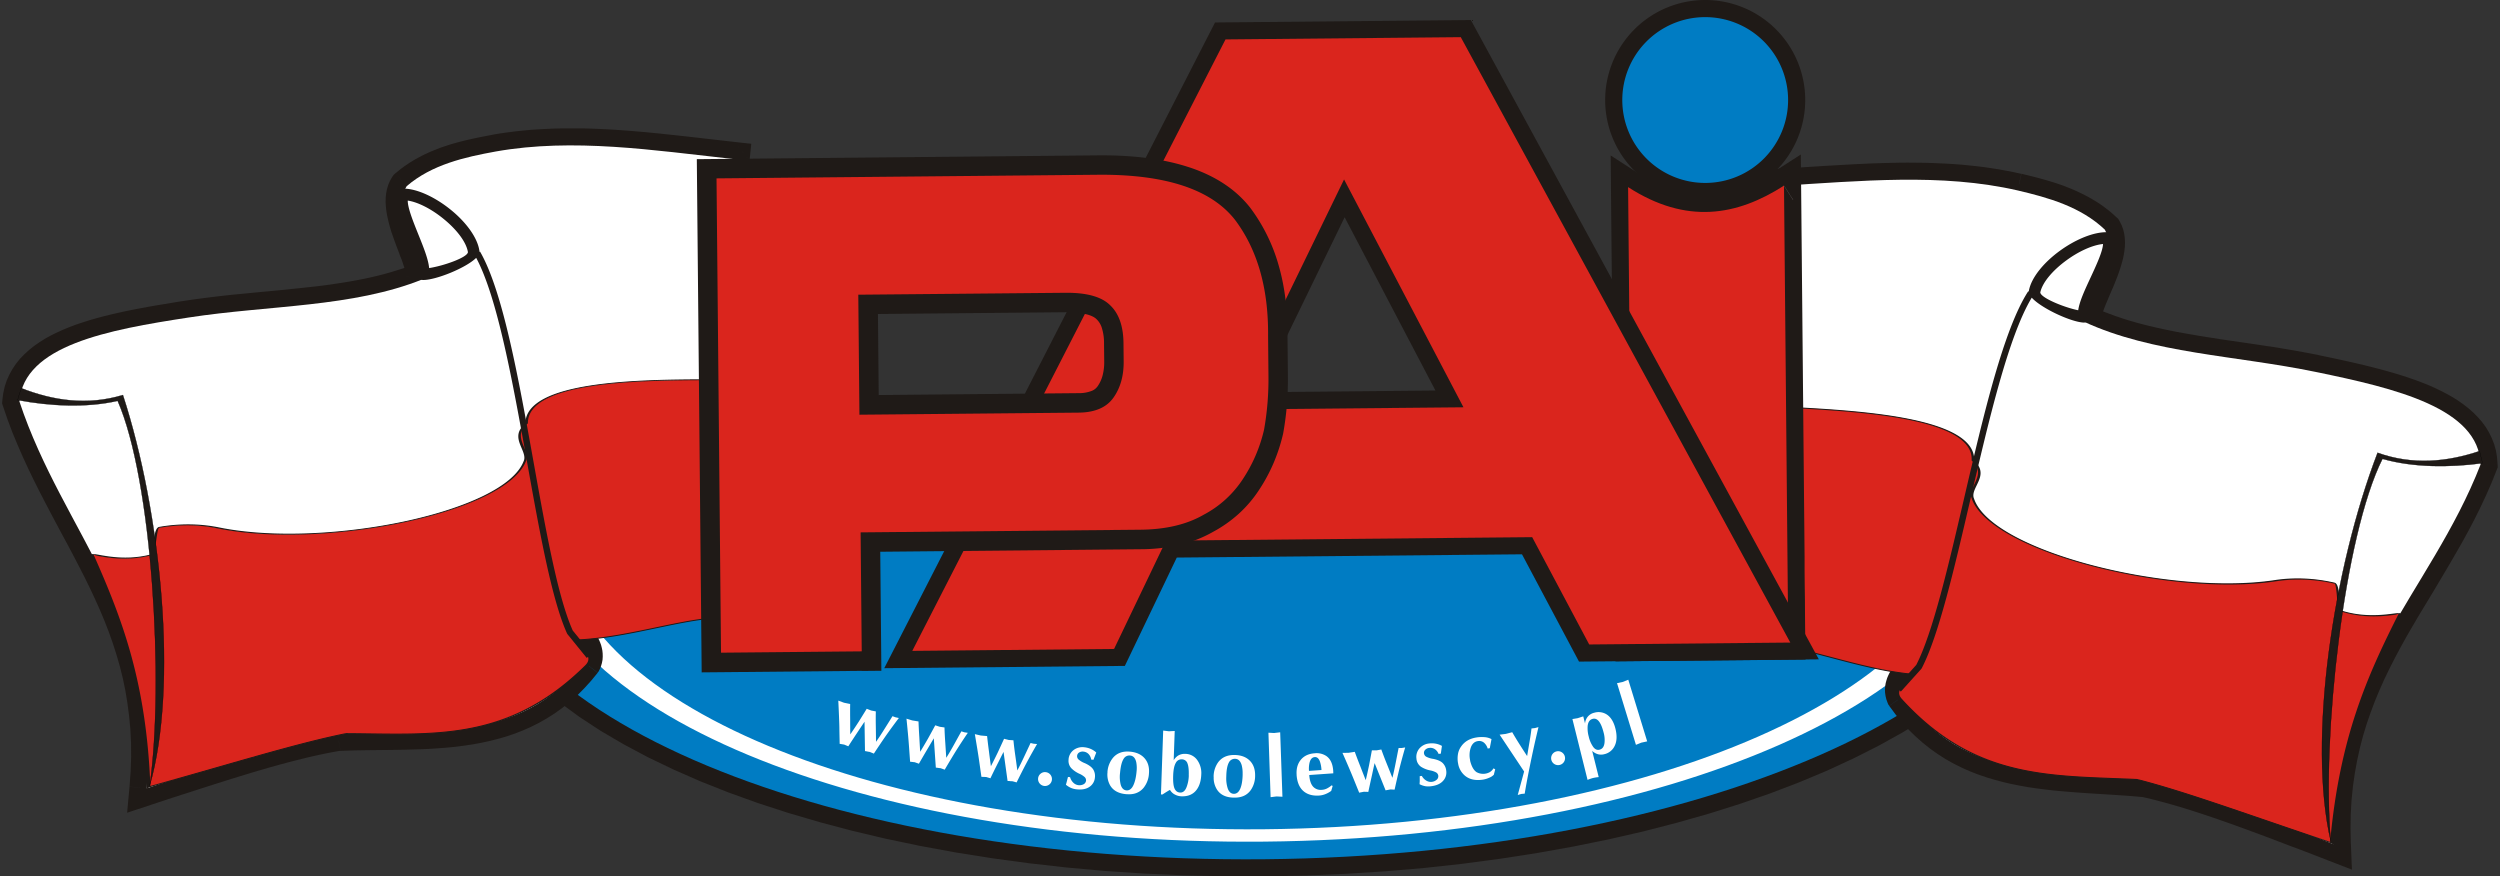
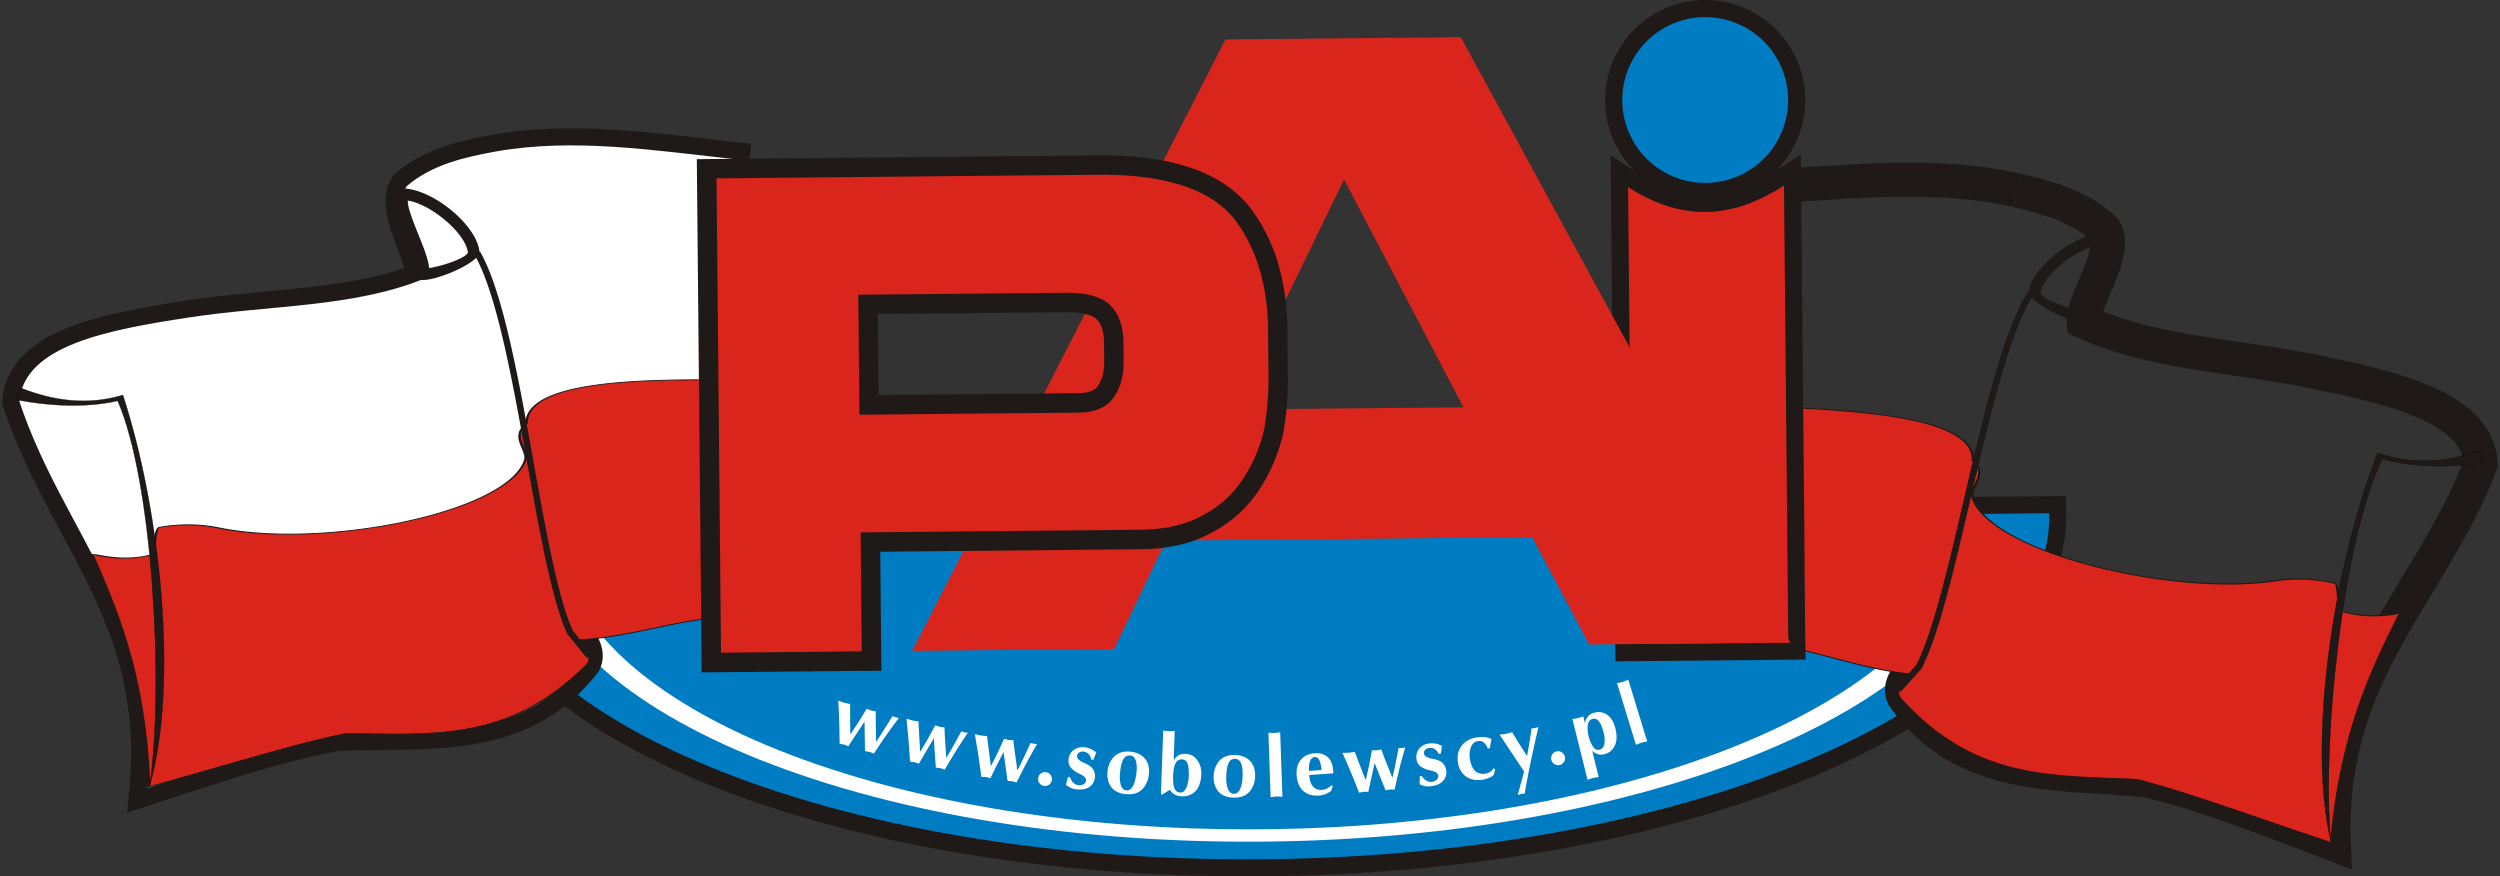
<svg xmlns="http://www.w3.org/2000/svg" id="Layer_1" data-name="Layer 1" viewBox="0 0 1983.3 695.24">
  <rect x="0" y="0" width="1983.3" height="695.24" fill="#333333" stroke="none" />
  <defs>
    <style>.cls-1,.cls-10,.cls-2,.cls-8{fill:none;}.cls-2,.cls-8{stroke:#1f1a17;}.cls-10,.cls-2,.cls-7,.cls-8{stroke-miterlimit:11.55;}.cls-2{stroke-width:27.17px;}.cls-3{fill:#007cc3;}.cls-3,.cls-5,.cls-6,.cls-7{fill-rule:evenodd;}.cls-4,.cls-7{fill:#1f1a17;}.cls-11,.cls-5{fill:#fff;}.cls-6,.cls-9{fill:#da251d;}.cls-7{stroke:#000;}.cls-10,.cls-7{stroke-width:0.22px;}.cls-8{stroke-width:27.05px;}.cls-10{stroke:#0093dd;}</style>
  </defs>
  <path class="cls-1" d="M1277.66,88.06a77.25,77.25,0,0,1-1-11.25,76.08,76.08,0,1,1,152.16-1.45c.18,18.58-5.8,38.78-17.28,53.39l.3,0q11.77-.69,23.55-1.46c56.15-3.56,113.39-7.17,168.72,5.58,13.17,3.09,26.24,6.53,38.81,11.6,13.81,5.58,26.58,13,37.44,23.3l.57.55,1.79,2.32.34.58c10.74,18.47.12,42.18-7.48,59.83-1.28,2.95-3.35,7.46-4.94,11.68,33.69,13.27,71.85,18.49,107.27,23.66,20.85,3,41.66,6.11,62.29,10.39,30.22,6.21,63.77,13.15,91.91,25.89,26.48,12,50.18,30.78,51.13,62.1a16.14,16.14,0,0,1-1,6c-13.44,34.58-31.82,65.58-50.92,97.2-39.81,65.89-67.73,118.07-64.51,198a15.49,15.49,0,0,1-20.92,15c-27.48-10.66-55-21.37-82.85-31.1-20.58-7.2-41.67-14.06-63-18.86-11.13-1.09-22.29-1.77-33.44-2.46-59.67-3.67-115.05-8.46-156.75-54.78-141.29,83.64-346.28,113.46-506.74,115-109,1-221.44-9.64-327.35-36.25-75.63-19-160.11-49.35-223.83-96.36-43,35.65-95.18,36.92-149.24,37.48-11.17.11-22.35.22-33.51.74-21.5,3.71-42.92,9.48-63.84,15.61-28.28,8.3-56.34,17.58-84.33,26.81-10.3,3.4-21.12-5.22-20.13-16,7.35-80.15-17.72-132.82-54.29-201C29.19,387.13,12.43,355.24.79,320.05A15.83,15.83,0,0,1,0,313.93c2.56-31.22,27.19-48.76,54.25-59.38,28.75-11.28,62.61-16.5,93.1-21.15,20.83-3.22,41.77-5.22,62.75-7.19,35.63-3.35,74-6.61,108.34-18.13-1.37-4.3-3.21-8.91-4.33-11.92-6.69-18-16.08-42.24-4.41-60.14l.37-.56,1.9-2.22.6-.52C324,123,337.12,116.23,351.2,111.36c12.81-4.42,26.06-7.19,39.39-9.6,55.88-9.9,112.86-3.36,168.74,3.07,7.82.9,15.63,1.81,23.45,2.66a15.78,15.78,0,0,1,13.64,16.86c-.11,1.11-.21,2.21-.31,3.32L872.91,125a279.38,279.38,0,0,1,36.9,2.16L965.89,17.74,1165,15.85l117.16,215.23-1-105,8,5.15c19.76,10.43,4.25,2.37-.56-9.59-4.35-10.78-10-21.32-10.86-33.57Z" transform="translate(0 3.27)" />
  <path class="cls-2" d="M1352.17,10.32A65.77,65.77,0,1,1,1287,76.71a65.77,65.77,0,0,1,65.15-66.39Z" transform="translate(0 3.27)" />
  <path id="_1" data-name="1" class="cls-3" d="M1352.17,10.32A65.77,65.77,0,1,1,1287,76.71a65.77,65.77,0,0,1,65.15-66.39Z" transform="translate(0 3.27)" />
  <path class="cls-4" d="M1639.32,404.57l-27,.26h0v-.07l.06.45v-.61l-.06-.5v0l0,0,26.92-.36.06.08v0l-.06-.45V404l.06.5v.07Zm-27,.26ZM1003.2,692,1003,664.8h0l31.82-.6,31.36-1.33,30.95-2,30.4-2.65,29.91-3.23,29.29-3.85,28.67-4.44,28-5,27.32-5.58,26.58-6.13,25.75-6.6,25-7.11,24.09-7.6,23.19-8.07,22.2-8.48,21.23-8.92,20.22-9.29,19.11-9.69,18-10,16.84-10.34,15.67-10.64,14.4-10.93,13.1-11.14,11.81-11.38,10.48-11.56,9.06-11.67,7.7-11.76,6.26-11.88,4.87-11.88,3.46-12,2-12,.59-12.16,27-.26-.78,15.35L1636,435.05l-4.27,14.85-5.91,14.54-7.5,14.13-9,13.78-10.42,13.38-11.73,12.95-13.07,12.57-14.35,12.21-15.56,11.78-16.71,11.4-17.89,11-19,10.57-20.06,10.12-21,9.72-22.08,9.25-23,8.8-23.93,8.3-24.82,7.82L1330,649.53l-26.49,6.82-27.22,6.24-28,5.69-28.64,5.13-29.3,4.55-29.92,4-30.44,3.34-31,2.65-31.47,2-32,1.34-32.36.71Zm0,0ZM361.76,416.68l27-.26h0l.83,12.15,2.22,12,3.68,11.91,5.1,11.79L407.09,476,415,487.64l9.28,11.49L435,510.49l12,11.16,13.31,10.89,14.6,10.65,15.87,10.34,17,10L526,573.24l19.29,9.33,20.39,8.9,21.4,8.52,22.36,8,23.34,7.64L657,622.82l25.12,6.63L708,635.56l26.69,5.62,27.42,5.07,28.1,4.48,28.75,3.9,29.35,3.29,30,2.66,30.45,2.07,31,1.41,31.37.74H1003l.25,27.17-32.36-.1-32-.73-31.51-1.41-31.07-2.07-30.5-2.76-30-3.39-29.38-4-28.74-4.59-28-5.16-27.33-5.72-26.62-6.32-25.75-6.84-25-7.34-24.08-7.84-23.21-8.37-22.24-8.82-21.24-9.32-20.25-9.75-19.16-10.2L476.65,576.6l-16.93-11.08L444,554l-14.59-11.94-13.3-12.31-12-12.73-10.67-13.18-9.21-13.61-7.76-14-6.18-14.43-4.56-14.77L362.82,432l-1.06-15.32Zm27-.26Zm-13.62-14.24.25,27.17,13.34-13.66.05,0v0l-.05.5v.61l0-.45v.07l-27,.26v-.07l.05-.51v-.61l-.05.46v0l.05-.08,13.34-13.66Zm-13.34,13.66V402.31l13.35-.13-13.34,13.66Zm1277.41-12.1-13.33,13.77L375.41,429.35l-.25-27.17,1250.48-11.84Zm-13.59-13.4,13.36-.13.23,13.53-13.59-13.4Z" transform="translate(0 3.27)" />
  <path id="_1-2" data-name="1" class="cls-3" d="M1625.77,403.92c0,.26,0,.52,0,.78,1.39,147.48-278.35,270.42-622.74,273.69S376.67,564,375.27,416.55c0-.26,0-.52,0-.78l1250.48-11.85Z" transform="translate(0 3.27)" />
  <path class="cls-5" d="M1556.5,410.47c0,.26,0,.52,0,.78,1.24,131.13-247.48,240.44-553.68,243.34S445.9,552.91,444.66,421.79c0-.26,0-.52,0-.78l-22.94.22c0,.26,0,.52,0,.78,1.3,136.53,262.4,245.43,581.23,242.4S1580.77,547.57,1579.47,411c0-.26,0-.52,0-.78l-22.94.21Z" transform="translate(0 3.27)" />
  <path class="cls-4" d="M580.83,467c-20.51-5.47-41.33-1.55-63.47,2.61-19.68,3.7-40.47,7.62-62.34,4.88a5.69,5.69,0,0,0-5.55,3.77c-3.39,13,1.57,21.33,6,28.7,2.68,4.49,5.06,8.49,3.55,12.49-40.83,52.4-99.24,53-156.44,53.6-11.81.12-23.57.24-35,.79l-.61.09c-20.08,3.39-42.16,9-67.24,16.31-23.27,6.83-48.88,15.11-77.73,24.61C127.87,527.82,96.66,469.6,64.72,410c-16.21-30.23-32.61-60.82-44.19-95.47,2.08-19.28,18.25-31.93,41.23-40.95,24.66-9.67,57-15.14,88.72-20,19.94-3.08,40.84-5,61.55-7,43.82-4.12,86.81-8.16,125.32-23.71a7.13,7.13,0,0,0,3.12-3.93c1.2-7.58-2.77-18.27-7.1-29.95-5.63-15.15-12-32.21-6.84-41.26,9.37-7.88,20.09-13.21,31.35-17.1,11.7-4,24.14-6.58,36.3-8.78h0c53-9.38,108.36-3,162.85,3.27,6.1.7,12.19,1.4,18.57,2.11-4.08,46.41.16,98.07,4.48,150.63,5.33,64.8,10.77,131,.77,189.1Zm2.27,11.35a5.32,5.32,0,0,0,6.71-3.84c11.65-60.91,6-129.91.43-197.42-4.45-54.12-8.82-107.29-4.07-153.81a5.48,5.48,0,0,0-4.51-5.57c-7.39-.8-15.45-1.73-23.51-2.66-55.19-6.36-111.27-12.82-165.75-3.16h0c-12.52,2.26-25.38,4.89-37.81,9.19-12.65,4.37-24.71,10.42-35.25,19.44-.07.07-.88,1-.94,1.1-8.59,13.17-1.15,33.19,5.44,50.93,3.24,8.73,6.25,16.84,6.68,22.14-36.24,13.93-77.43,17.81-119.4,21.76-20.43,1.92-41.06,3.86-62.14,7.11-32.3,4.93-65.31,10.52-90.9,20.57-26.89,10.55-45.73,26-47.74,50.6a19.34,19.34,0,0,0,.24,2c11.92,36,28.65,67.22,45.18,98.05,32.16,60,63.57,118.54,55.47,206.84a5.14,5.14,0,0,0,6.63,5.28c32-10.55,60-19.68,84.66-26.91s46.19-12.67,65.62-16c11.42-.55,22.95-.66,34.53-.78,59.8-.62,120.89-1.25,164.77-58,0-.05.56-.92.58-1,4.18-9,.42-15.34-3.82-22.46-2.81-4.7-5.92-9.91-5.54-16.67,21.62,1.87,41.59-1.89,60.57-5.46,22.81-4.29,44.13-8.3,63.89-1.26Z" transform="translate(0 3.27)" />
  <path class="cls-4" d="M441.3,476.15l14.78-10,4,.45,4.11.25,4,.15h4l4.07-.1,4-.23,4-.35,4.05-.46,4-.49,4-.62,4.07-.64,4-.68,4-.72,4.07-.75,4.09-.77,4.11-.77,4.08-.75,4.15-.74,4.13-.69,4.15-.63,4.18-.52,4.21-.45,4.24-.35,4.27-.26,4.25-.07L563,456l4.37.24,4.37.46,4.4.68,4.4.93,4.43,1.12,4.38,1.46-9,25.5-2.95-.92-2.94-.81-3-.59-3-.45-3.13-.31-3.16-.19-3.25-.08-3.38.09-3.41.16-3.49.29-3.57.41-3.64.5-3.74.55-3.82.61-3.84.67-4,.72-4,.75-4.09.77-4.18.77-4.25.78-4.34.75-4.38.71-4.47.61-4.55.61-4.6.47-4.69.39-4.77.29-4.81.17h-4.92l-5-.14-5-.37L452.7,493,467.48,483l-26.18-6.81Zm0,0,3-11.53,11.78,1.48-14.78,10Zm11.35,37.65-1.57,2.65,0-.13v0l-.05.15v.19l0,.17v0l-.09-.15-.12-.37-.22-.47-.25-.59-.4-.78-.5-.83-.58-1-.6-1.06-.71-1.22-.78-1.28-.79-1.41-.85-1.53-.85-1.66-.82-1.75-.8-1.89-.71-2-.66-2.14-.54-2.21-.47-2.36-.29-2.49-.13-2.56,0-2.64.27-2.73.41-2.75.67-2.79L467.48,483l-.2,1.05-.17.95-.05.83,0,.78,0,.74.09.68.1.71.2.76.22.72.32.78.33.8.4.86.45.89.5.95.6,1,.62,1.1.69,1.12.76,1.24.74,1.28.76,1.43.77,1.46.82,1.65.73,1.77.69,1.88.55,2.11.46,2.18.25,2.38.06,2.53L478,520.2l-.51,2.6-.74,2.53-1,2.44-1.56,2.65L452.65,513.8Zm23,14-.71,1.54-.85,1.11,1.56-2.65ZM265.47,565.6l1.6-.16,6.63-.3,6.67-.18,6.64-.16,6.62-.11,6.58-.07,6.59-.07,6.55-.07,6.55-.1,6.49-.13,6.41-.23,6.4-.32,6.34-.34,6.24-.51,6.16-.62,6.13-.72,6-.92,5.92-1,5.87-1.25,5.75-1.45,5.63-1.67,5.51-1.86,5.39-2.06,5.36-2.37,5.17-2.59,5.13-2.87,5-3.2,4.89-3.44L434.5,533l4.65-4.2,4.64-4.54,4.49-5,4.37-5.4,21.48,16.62-5.32,6.48-5.46,6-5.59,5.63-5.85,5.13L446,558.4l-6.08,4.38-6.23,3.92-6.27,3.57L421,573.48l-6.44,2.84-6.58,2.55-6.63,2.23L394.65,583,388,584.67l-6.69,1.44-6.75,1.23-6.77,1-6.75.86-6.8.66-6.79.52-6.75.45-6.73.28-6.75.2-6.7.18-6.65.12-6.65.09-6.59.07-6.58.07-6.51.09-6.44.11-6.34.21-6.32.24,1.6-.15-4.53-26.73Zm0,0,.61-.11,1,0ZM129.78,623.34,112,609.25l5.94-2,5.85-1.93,5.81-1.9,5.67-1.85,5.56-1.87,5.5-1.79,5.46-1.75,5.33-1.71,5.3-1.69,5.16-1.63,5.14-1.61,5.06-1.56,5-1.53,4.91-1.49,4.78-1.43,4.76-1.41,4.75-1.37,4.62-1.32,4.55-1.28,4.49-1.23,4.47-1.2,4.41-1.16,4.3-1.1,4.28-1.06,4.23-1,4.11-1,4.11-.92,4.06-.88,4.05-.84,3.94-.78,3.95-.74,3.89-.69L270,592.33l-3.58.61-3.64.67-3.73.73-3.74.77-3.85.83-3.9.87-4,.94-4,1-4.08,1-4.19,1.07-4.21,1.11-4.26,1.15-4.39,1.21L214,605.53l-4.52,1.3-4.53,1.33-4.66,1.38L195.45,611l-4.8,1.46-4.88,1.51-5,1.54-5,1.58-5.17,1.64-5.19,1.66-5.33,1.71-5.36,1.73-5.5,1.78-5.59,1.77L138,629.21l-5.7,1.87L126.42,633l-5.94,2-17.74-14.1,27,2.47ZM120.48,635l-19.63,6.48,1.89-20.57ZM28.86,316.25l-.62-5.3,3.32,9.44,3.49,9.24,3.72,9.1,3.89,8.93,4.07,8.82,4.2,8.74,4.32,8.68,4.41,8.59,4.54,8.6,4.57,8.55,4.58,8.51,4.58,8.61,4.55,8.61L87,434.1l4.41,8.79,4.35,8.84,4.24,9,4.07,9.13,3.91,9.37,3.69,9.46,3.47,9.73,3.21,9.92,2.89,10.19,2.56,10.36,2.25,10.71,1.89,11,1.46,11.28,1,11.59.56,11.93.11,12.26-.38,12.64-.94,13-27-2.47.87-11.93.41-11.56-.08-11.18-.53-10.84-1-10.52-1.32-10.21-1.65-10-2-9.68-2.37-9.53-2.67-9.26-2.92-9.11-3.18-8.93-3.44-8.86-3.64-8.67L75.4,472l-4-8.54-4.18-8.56-4.34-8.47L58.49,438,54,429.48,49.4,421l-4.6-8.62-4.6-8.65L35.64,395l-4.58-8.87-4.5-9L22.16,368l-4.29-9.31-4.14-9.53-4-9.69L6,329.55,2.52,319.39l-.63-5.31,27,2.17ZM2.52,319.39l-.85-2.57.22-2.74ZM151.83,262l-.05,0-6,.91-6,.93-6,1-5.87,1-5.85,1-5.8,1.06L110.7,269l-5.63,1.15-5.54,1.2-5.46,1.27-5.29,1.32-5.13,1.39-4.94,1.46-4.82,1.49-4.6,1.61-4.45,1.67-4.18,1.69-4,1.8-3.74,1.89-3.49,1.95-3.18,1.95-2.94,2.08L40.7,295l-2.38,2.12-2,2.19-1.81,2.19L33,303.72,31.69,306l-1,2.38-.8,2.47-.64,2.58-.37,2.84-27-2.17.68-5.3,1.12-5.2,1.65-5,2.11-4.7,2.49-4.5,2.84-4.18,3.16-3.92,3.53-3.63,3.72-3.4,4-3.17,4.17-2.9,4.4-2.78,4.55-2.52L45,260.58l4.87-2.22L55,256.25l5.15-1.94,5.32-1.78,5.41-1.74,5.57-1.6,5.65-1.51,5.7-1.42,5.77-1.34,5.85-1.27,5.94-1.22,6-1.16,6-1.11,6.05-1.06,6.09-1,6-1,6.06-1,6.06-.94h0l4.22,26.8Zm0,0-.05,0-2.27.34,2.32-.36Zm197-41.7-8.31,10.47L334.94,233l-5.66,2-5.66,1.89-5.72,1.72-5.73,1.59-5.83,1.49L300.61,243l-5.87,1.28-5.86,1.18L283,246.57l-5.89,1-5.93.94-6,.82-6,.81-6,.76-6,.71-6,.66-6,.63-6,.56-6,.59-6,.57-6,.56-6,.57-6,.58-6,.58-6,.65-5.93.63-6,.66-5.92.7-5.91.75-5.84.85-5.84.85-4.22-26.8,6.15-.92,6.17-.82,6.12-.79,6.12-.75,6.08-.69,6.13-.67,6.1-.58,6.07-.6,6-.58,6-.57,6-.56,6-.57,5.93-.57,5.89-.64,5.89-.6,5.87-.64L250,224l5.76-.7,5.68-.75,5.64-.85,5.62-.86,5.58-.94,5.49-1,5.46-1.08,5.35-1.16,5.41-1.28,5.21-1.35,5.21-1.47,5.11-1.57,5.06-1.65,5-1.76,4.89-1.9-8.31,10.47,26.77,4.17Zm0,0-1.2,7.59-7.11,2.88Zm-17.4-65.62,2.55-2.87-.2.34-.15.44-.2.61-.18.92-.09,1.08v1.3l0,1.56.18,1.68.3,1.9.37,2,.51,2.22.6,2.25.7,2.33.77,2.39.78,2.47.89,2.51.93,2.56.89,2.55,1,2.61,1,2.59,1,2.58.93,2.59.89,2.59.89,2.57.79,2.6.71,2.58.65,2.58.55,2.59.43,2.7.27,2.75,0,2.93-.28,3.1-26.77-4.17h0l-.05-.41,0-.84-.17-1.12-.3-1.46-.42-1.65-.55-1.85-.65-2-.69-2.18-.82-2.28L317.5,200l-.87-2.5-1-2.58-1-2.62-1-2.73-1-2.76-1-2.82-1-2.86-.89-2.91-.84-3-.77-3-.68-2.94-.61-3.05-.45-3.07-.31-3.17-.18-3.16.09-3.28.34-3.32.61-3.3,1-3.4,1.44-3.36,1.82-3.22,2.55-2.87,17.6,20.55ZM311.29,137l1-1.56,1.53-1.31Zm84.35-6.75.06,0-2.27.42-2.27.42-2.22.42-2.28.45-2.23.45-2.23.46-2.23.49-2.28.52-2.17.52-2.22.55-2.17.57-2.1.59-2.15.62-2.08.65-2.14.64-2,.71-2,.75-2.05.74-2,.77-2,.81-1.94.86-1.87.89-1.9,1-1.84.94-1.8,1-1.79,1-1.76,1.1L338,149.7l-1.7,1.21-1.64,1.21L333,153.41l-1.58,1.28-17.6-20.55,2.21-1.87,2.2-1.74,2.29-1.69,2.28-1.56,2.35-1.57,2.33-1.45,2.36-1.39,2.4-1.29,2.41-1.28,2.4-1.18,2.46-1.13,2.44-1.08,2.45-1,2.47-1,2.44-.94,2.46-.85,2.53-.82,2.43-.82,2.5-.74,2.46-.7,2.51-.68,2.48-.64,2.42-.6,2.49-.59L374,107l2.44-.54,2.43-.51,2.44-.5,2.38-.47,2.43-.47,2.38-.45,2.36-.43.06,0,4.73,26.69Zm-4.79-26.67.06,0,.67-.11Zm176.77,17.85,12,14.82-5.85-.65-5.91-.65-5.87-.67-5.87-.67-5.88-.68-5.89-.67-5.84-.68-5.9-.65-5.85-.65-5.84-.58-5.86-.6-5.84-.52-5.8-.55-5.8-.46-5.85-.45-5.79-.37-5.74-.33-5.79-.31-5.73-.21-5.72-.15-5.73-.13h-5.71l-5.7.07-5.64.15-5.65.18-5.62.32-5.62.42-5.61.47-5.54.61-5.54.67-5.51.84-5.51.9-4.73-26.69,6-1,6.05-.85,6.06-.78,6.08-.63,6-.57,6.06-.41,6.06-.31,6.06-.28,6.08-.14,6,0,6.05,0,6,0,6.06.18,6.06.25,6,.26,6.07.36,6,.42,6,.44,6,.51,6,.5,6,.6,6,.58,6,.65,6,.63,5.89.65,5.95.66,5.89.67,5.88.68,5.88.67,5.86.67,5.81.67,5.85.65,12,14.82Zm15-12.11L596,110.79l-1.37,13.36-12-14.82Zm6.74,351.51-17.84,10.21,1.73-9.83,1.41-10L575.78,441l.89-10.37.63-10.49.44-10.66.2-10.82,0-10.84-.18-11-.33-11L577,354.59l-.62-11.24-.67-11.29L575,320.75l-.88-11.36L573.2,298l-.92-11.42-.92-11.34-.94-11.42-.92-11.37-.81-11.33-.81-11.26-.73-11.23-.64-11.2-.46-11.06-.35-11.06-.18-10.94V163.58l.17-10.73.38-10.57.66-10.48.9-10.36,27,2.71-.85,9.59-.6,9.8-.4,10-.19,10.18,0,10.38.19,10.5.36,10.62.51,10.83.57,10.89.69,11,.78,11.15.89,11.2.89,11.27.92,11.32,1,11.44.92,11.42.91,11.47.81,11.49.8,11.52.72,11.49.56,11.48.51,11.47.32,11.47.15,11.37V399l-.21,11.25-.42,11.21-.7,11.15-1,11-1.2,11L600,465.39l-1.85,10.73-17.85,10.22,9-25.5Zm8.81,15.28-3,15.52-14.88-5.3,17.85-10.22Z" transform="translate(0 3.27)" />
  <path id="_1-3" data-name="1" class="cls-5" d="M584.81,473.59c-39-13.9-81.13,12.13-130.42,6-5.44,20.91,15.41,28.65,9,42.56-50.84,65.8-126.84,53.53-195.65,56.85-39.63,6.7-87.64,22.08-151.48,43.14C128.67,486.84,50.38,421,15.38,315.17c3.63-44.45,70.33-56.79,134.34-66.56,63.86-9.86,130.13-7.94,185.74-30.39,2.47-15.67-24.79-55.45-12.82-73.81,20-17.16,46-23,70.64-27.49C454.71,106,518.76,116,581.11,122.8c-10.76,105.4,24.51,242,3.69,350.79Z" transform="translate(0 3.27)" />
  <path class="cls-6" d="M585.54,486.72c-36.43-2.7-80.38,15.35-127.69,17.76,2.5,6.62,15.22,12.13,7.41,20-62,61.3-121.42,54.75-190.76,54.32C235.15,586.65,182.84,603,118.29,621c-3.25-84-22.91-133.9-45.07-184,.57-1.53,21.61,6.49,46.44,0,3.54-.92,2.78-21.17,6.64-21.84a125.27,125.27,0,0,1,46.86.44c82.76,16.92,226.86-11.47,243.11-52.89,4.18-8.28-12.24-19.17,1.49-29.89-.35-41.4,135.22-33.21,169.34-35.23-12.85,66.59,31,131.19-1.56,189.13Z" transform="translate(0 3.27)" />
  <path class="cls-4" d="M584.93,486.19c-19.63-1.22-41.24,3.32-64.33,8.16-19.87,4.17-40.84,8.58-62.43,9.68-.65,0-1.42.36-1.3.7.84,2.22,2.81,4.31,4.79,6.41,3.87,4.11,7.75,8.24,2.72,13.28h0c-56.31,55.69-110.53,54.94-172.12,54.08-5.66-.08-11.38-.16-17.34-.19l-.44,0c-28.18,5.66-62.93,15.62-104,27.4-16,4.59-33.06,9.47-51.19,14.52-1.64-41.8-7.36-75.14-15.42-104.27s-18.53-54.18-29.6-79.21c.23-.2,1.22.67,3.23,1,7.82,1.41,24,4.33,42.34-.44h0c2.5-.66,3.23-5.88,4-11.17s1.46-10.46,2.47-10.63a129.28,129.28,0,0,1,23.38-2,120.14,120.14,0,0,1,22.85,2.4c42.42,8.68,100.89,5.5,150.16-5.22,47.52-10.33,86.52-27.67,94.59-48.19,1.68-3.34.12-7-1.54-11-2.5-5.94-5.23-12.42,2.86-18.74.15-.12.19-.12.18-.28-.27-33.5,91-33.91,142-34.14,10.51-.05,19.33-.09,25.36-.41-5.44,28.64-.46,56.89,4.4,84.4,6.38,36.15,12.53,71-5.52,103.71Zm.08,1a3.51,3.51,0,0,0,1.49-.52c18.55-33,12.35-68.16,5.92-104.59-4.87-27.59-9.87-55.93-4.34-84.61.07-.33-.06-.33-.68-.3-5.92.35-15,.39-25.91.44-51.89.24-144.77.66-144.72,35.3-8.33,6.64-5.56,13.24-3,19.27,1.62,3.86,3.15,7.48,1.55,10.65v0c-7.87,20.05-46.13,37-92.77,47.17-48.78,10.61-106.67,13.76-148.69,5.16a122.6,122.6,0,0,0-23.36-2.44,132.94,132.94,0,0,0-24.14,2c-3,.51-3.74,6.21-4.52,11.8-.69,5-1.37,9.84-2.31,10.08h0c-17.44,4.53-33.14,1.7-40.73.33-3.82-.69-6.06-1.1-6.51.12,0,.14-.06,0,0,.14,11.07,25,21.52,50,29.61,79.25s12.6,64.06,14.22,106.06c0,.25,1.81-1,2.4-1.2,18.37-5.11,35.89-10.13,52.39-14.86,40.88-11.72,75.46-21.63,103.43-27.26,5.65,0,11.41.12,17.1.2,62.51.87,117.52,1.63,174.73-54.95h0c5.41-5.42,1.39-9.68-2.61-13.94a24.51,24.51,0,0,1-4.44-5.68c21.41-1.24,42-5.57,61.59-9.68,23.23-4.87,44.94-9.43,64.33-8Z" transform="translate(0 3.27)" />
  <path class="cls-7" d="M14,314.11c25.59,4.81,54.46,6.35,79.33.61,27.45,62.49,37,223.86,25.46,305.21,22.69-79,9.17-216.37-21.28-309.83C69.3,318.68,42,314.59,16.7,304.6c-.71,3.81-1.95,5.81-2.68,9.51Z" transform="translate(0 3.27)" />
  <path class="cls-4" d="M323.48,155.85c8.56,1.31,19.21,7,28.38,14.49,10,8.11,18,18.08,19.36,26.41-.29,4.2-19.31,10.91-30.77,12.64-.68-7.12-4.47-16.51-8.34-26.11-4.29-10.65-8.71-21.61-8.63-27.43Zm54.31,45.47c16.93,31.62,29,98.72,40.49,162.79,9.94,55.4,19.49,108.54,31.58,135.21,0,0,.32.52.35.55l15.26,18.82,3.95-3.2-15.05-18.55c-11.79-26.21-21.24-78.84-31.09-133.71-11.88-66.17-24.34-135.57-42.44-166.87l-.45.26a7,7,0,0,0-.08-1v0c-1.61-10.77-11-23-22.68-32.45-11.92-9.69-26.47-16.8-37.6-16.82a6.11,6.11,0,0,0-4,2.43c-4.34,8.14,1.75,23.25,7.63,37.85,4.57,11.32,9,22.3,7.67,26.23a4.67,4.67,0,0,0,4.29,6c10.2.08,34.26-9.64,42.21-17.64Z" transform="translate(0 3.27)" />
  <path class="cls-4" d="M1395.43,487.9c20.76-4.42,41.35.56,63.25,5.85,19.47,4.71,40,9.68,62,8.06a5.71,5.71,0,0,1,5.35,4.05c2.72,13.18-2.66,21.22-7.43,28.36-2.91,4.35-5.49,8.22-4.19,12.29,38.1,54.42,96.4,58,153.49,61.54,11.79.72,23.53,1.45,35,2.59l.61.11c19.87,4.42,41.64,11.11,66.3,19.74,22.9,8,48,17.59,76.38,28.55-1.48-87.24,32.67-143.79,67.62-201.64,17.74-29.36,35.68-59.07,49-93.08-1.09-19.37-16.6-32.82-39.09-43-24.13-10.93-56.16-18.05-87.58-24.51-19.75-4.09-40.52-7.12-61.11-10.13-43.55-6.36-86.27-12.59-123.94-30.09a7.19,7.19,0,0,1-2.92-4.08c-.8-7.64,3.71-18.11,8.64-29.55,6.39-14.84,13.59-31.56,8.94-40.86-9-8.34-19.39-14.22-30.43-18.68-11.49-4.64-23.78-7.81-35.81-10.63h0c-52.43-12.08-108.06-8.55-162.81-5.07-6.13.39-12.24.78-18.65,1.16,1.7,46.56-5.18,97.93-12.19,150.2-8.63,64.44-17.46,130.25-10.44,188.82Zm-2.85,11.21a5.31,5.31,0,0,1-6.5-4.18c-8.52-61.43.68-130,9.67-197.18,7.22-53.82,14.31-106.69,11.94-153.4a5.48,5.48,0,0,1,4.79-5.33c7.42-.43,15.52-.94,23.61-1.45,55.45-3.53,111.79-7.11,165.71,5.32h0c12.38,2.91,25.09,6.19,37.29,11.12,12.41,5,24.15,11.67,34.2,21.22.08.07.84,1.06.89,1.15,7.9,13.59-.55,33.2-8,50.58-3.68,8.56-7.11,16.5-7.8,21.77,35.48,15.77,76.42,21.75,118.12,27.84,20.32,3,40.81,6,61.7,10.29,32,6.58,64.68,13.85,89.73,25.19,26.31,11.91,44.33,28.32,45.08,53a16.54,16.54,0,0,1-.34,2c-13.74,35.37-32.05,65.67-50.14,95.61-35.18,58.25-69.55,115.14-66,203.73a5.15,5.15,0,0,1-6.89,4.94c-31.42-12.18-58.91-22.72-83.18-31.21s-45.48-15-64.71-19.33c-11.38-1.13-22.89-1.84-34.44-2.55-59.7-3.68-120.67-7.43-161.58-66.4,0,0-.52-.95-.54-1-3.71-9.25.37-15.34,5-22.24,3-4.55,6.41-9.6,6.39-16.36-21.69.76-41.44-4-60.22-8.55-22.56-5.46-43.65-10.56-63.74-4.54Z" transform="translate(0 3.27)" />
  <path class="cls-4" d="M1534.31,504.14l-26.5,5.47,14.24,10.79-5.17.26-5,.12-5-.12-4.91-.24-4.8-.41-4.75-.54-4.66-.63-4.57-.7-4.51-.84-4.43-.85-4.34-.93-4.29-1-4.22-1-4.12-1-4-1-4-.95-3.94-.93-3.8-.86-3.78-.81-3.7-.73-3.62-.69-3.54-.59-3.47-.47-3.4-.34-3.37-.26-3.25-.09-3.17,0-3.14.15-3.07.29-3,.44-3,.66-3,.77-7.72-25.93,4.45-1.24,4.48-.89,4.44-.7,4.44-.46,4.38-.23,4.38,0,4.33.18,4.24.29,4.25.47,4.21.57,4.18.66,4.16.73,4.11.85,4.08.9,4.11.95,4,1,4.07,1,4,1,4,1,4,.93,4,.89,4,.84,4,.83,4,.7,4,.66,4,.55,4,.44,4,.31,4,.22,4,.05,4.12,0,4.06-.24,14.25,10.79Zm-14.25-10.79,11.84-.87,2.41,11.66-14.25-10.79Zm1,47.82-22.3,15.49-1.43-2.73-.89-2.48-.6-2.57-.38-2.62-.09-2.59.19-2.53.37-2.37.58-2.15.65-2.08.8-1.89.8-1.68.91-1.61.85-1.42.82-1.38.81-1.25.83-1.2.74-1.08.68-1.06.64-1,.55-.93.49-.86.45-.84.37-.78.36-.77.26-.7.24-.75.13-.7.12-.68.08-.73v-1.62l-.12-.95-.14-1.06,26.5-5.47.52,2.83.27,2.76.13,2.74-.1,2.64-.27,2.55-.41,2.48-.6,2.33-.64,2.17-.78,2.11-.8,2-.9,1.85-.91,1.7-.93,1.62-.93,1.48-.86,1.37-.84,1.24-.77,1.18-.67,1-.62,1-.55.81-.44.76-.28.57-.25.51-.12.32-.11.14v0l0-.18v-.19l0-.15v0l0,.13-1.43-2.72Zm-22.3,15.49-.8-1.15-.63-1.58Zm206.58,45.81-5.89,26.47,1.59.23-6.3-.56-6.32-.53-6.42-.44-6.5-.42-6.56-.41-6.58-.41-6.64-.43-6.64-.46-6.68-.52-6.73-.55-6.71-.63-6.72-.79-6.75-.86-6.76-1-6.7-1.21-6.7-1.33-6.68-1.58-6.62-1.77-6.58-2-6.56-2.25-6.5-2.56-6.45-2.89-6.29-3.16-6.27-3.53-6.08-3.89-6-4.24-5.85-4.68-5.67-5-5.58-5.43-5.29-5.9-5.15-6.27-5-6.75,22.3-15.49,4.09,5.61,4.23,5.24,4.4,4.76,4.43,4.44,4.61,4.08,4.71,3.69,4.8,3.45,5,3.13,5,2.85,5.23,2.63,5.27,2.34,5.41,2.14,5.54,2,5.67,1.74,5.8,1.54,5.86,1.35,6,1.23,6.09,1,6.11.94,6.21.82,6.32.67,6.37.64,6.4.56,6.47.47,6.54.43,6.53.4,6.58.41,6.57.41,6.6.45,6.63.5,6.65.52,6.6.64,1.59.23Zm-1.59-.23,1,.1.6.13-1.59-.23Zm134.15,64.85L1865,666l-18.44,13.18-5.83-2.26L1835,674.7l-5.6-2.17-5.57-2.14-5.49-2-5.4-2.07-5.26-2-5.24-2-5.1-1.93-5.07-1.89-5-1.84-4.87-1.8-4.8-1.75-4.72-1.71-4.71-1.67-4.53-1.6-4.51-1.58-4.45-1.52-4.38-1.48-4.32-1.43-4.2-1.37-4.14-1.33-4.13-1.28-4-1.23-4-1.17-4-1.14-3.86-1.08-3.8-1-3.69-1-3.7-.92-3.59-.85-3.55-.8,5.89-26.47,3.86.89,3.9.94,3.9,1,4,1.05,4,1.08,4,1.13,4.06,1.17,4.17,1.23,4.22,1.29,4.24,1.31,4.34,1.38,4.41,1.43,4.42,1.46,4.48,1.51,4.55,1.56,4.62,1.6,4.73,1.66,4.7,1.67,4.83,1.74,4.9,1.78,5,1.83,5,1.86,5.08,1.9,5.2,2,5.24,2,5.36,2L1828,643l5.47,2.15,5.56,2.15,5.71,2.19,5.74,2.22,5.83,2.26ZM1865,666l.83,20.65-19.27-7.47Zm89.38-300.43,27-.78-.89,5.26-4,10-4.28,9.73-4.45,9.48-4.62,9.3-4.76,9.09-4.86,8.89-5,8.72-5,8.63-5,8.46-5,8.41-5,8.37-5,8.25-5,8.27-4.81,8.2-4.77,8.25-4.61,8.33-4.44,8.32-4.29,8.43-4.08,8.47-3.89,8.68-3.63,8.75-3.38,9-3.14,9.11-2.86,9.4-2.5,9.57-2.16,9.84-1.84,10.14-1.5,10.45-1.09,10.8-.64,11.17-.18,11.56.25,12-27.13,1.09-.27-13.06.27-12.64.73-12.25,1.17-11.87,1.59-11.53,2-11.19,2.45-10.87,2.8-10.58,3.09-10.22,3.4-10,3.71-9.74,4-9.54,4.16-9.26,4.39-9.15,4.53-8.92,4.7-8.8,4.8-8.61,4.86-8.54,5-8.49,5-8.36,5-8.36,5-8.27,5-8.31,5-8.36,4.84-8.34,4.76-8.45,4.65-8.51,4.51-8.61,4.34-8.71,4.18-8.9,4-9.05,3.8-9.26-.9,5.26Zm27-.78.09,2.74-1,2.52Zm-147.07-59.68,5.59-26.55-.06,0,6,1.25,6,1.26,6,1.3,6,1.33,6,1.37,5.95,1.41,5.93,1.47,5.87,1.52,5.78,1.58,5.69,1.63,5.62,1.71,5.56,1.79,5.48,1.88,5.32,2,5.23,2.06,5,2.2,4.95,2.37,4.75,2.46,4.6,2.58,4.42,2.76,4.26,3,4,3.12,3.83,3.36,3.54,3.59,3.34,3.81,3,4.08,2.62,4.32,2.26,4.62,1.86,4.8,1.4,5,.85,5.25.4,5.34-27,.78-.23-2.86-.5-2.61-.68-2.51-.89-2.43-1.15-2.31-1.42-2.33-1.7-2.28-1.9-2.29-2.27-2.24-2.5-2.21-2.84-2.23-3.07-2.1-3.39-2.13-3.63-2.09-3.9-2-4.08-1.9-4.36-1.89-4.51-1.85-4.74-1.73-4.86-1.71-5-1.65-5.22-1.59-5.38-1.55-5.48-1.48-5.56-1.44-5.63-1.38-5.74-1.35-5.78-1.31-5.83-1.28-5.89-1.26-5.9-1.24-5.9-1.22Zm.05,0h-.05l2.25.47Zm-194.67-51.75,27-2.79-7.76-10.88,4.79,2.14,4.85,2,5,1.9,5,1.83,5.13,1.74,5.14,1.61,5.34,1.56,5.29,1.43,5.38,1.36,5.44,1.28,5.52,1.22,5.57,1.15,5.59,1.14,5.64,1,5.72,1,5.75,1,5.82.93,5.85.91,5.86.94,5.88.87,6,.87,6,.87,6,.88,6,.88,6,.92,6.06.89,6.09,1,6,1,6.08,1.06,6.07,1.11,6.12,1.13,6.1,1.24-5.59,26.55-5.79-1.15-5.79-1.15-5.86-1.05-5.88-1-5.93-1-5.89-.93-5.92-1-5.94-.88-6-.89-6-.87-6-.87-6-.88-6-.9-6-.86-6-.94-5.93-1-6-1-5.93-1.06-5.94-1.12-5.93-1.13-5.87-1.24-5.83-1.3-5.84-1.4-5.8-1.48-5.8-1.58-5.64-1.64-5.75-1.79-5.64-1.88-5.63-2-5.56-2.17-5.54-2.32-5.47-2.46-7.77-10.88Zm7.77,10.88-7-3.23-.81-7.65Zm13-75.52,18.62-19.63,2.4,3,1.66,3.31,1.26,3.42.8,3.45.44,3.33.17,3.33-.08,3.28-.34,3.14-.47,3.16-.61,3-.77,3-.83,2.9-.92,2.93-1,2.9-1,2.87-1.13,2.8-1.1,2.77-1.11,2.71-1.18,2.67-1.1,2.56-1.09,2.53-1,2.46-1,2.34-.93,2.24-.81,2.13-.75,1.95-.64,1.82-.51,1.63-.37,1.43-.23,1.12-.09.84-.07.4h0l-27,2.79-.12-3.1.13-2.93.41-2.74.57-2.67.68-2.56.78-2.55.84-2.53.93-2.56,1-2.51,1-2.55,1-2.54,1.13-2.53,1.09-2.53,1.11-2.56,1-2.5,1-2.51,1-2.46.91-2.42.89-2.36.81-2.29.72-2.21.62-2.19.47-2,.4-1.89.27-1.66.1-1.56.07-1.3,0-1.08-.13-.92-.17-.63-.13-.45-.18-.35,2.4,3Zm18.62-19.63,1.46,1.39.94,1.62-2.4-3ZM1597.61,161l6.1-26.4h0l2.34.56,2.35.56,2.4.6,2.36.59,2.4.62,2.41.64,2.41.66,2.35.66,2.45.72,2.39.73,2.44.76,2.48.81,2.42.83,2.46.87,2.38.93,2.48,1,2.42,1,2.38,1.06,2.42,1.12,2.4,1.16,2.37,1.2,2.41,1.26,2.33,1.3,2.34,1.4,2.33,1.41,2.29,1.51,2.26,1.57,2.26,1.69,2.2,1.67,2.19,1.81,2.11,1.85,2.12,2-18.63,19.63-1.51-1.36-1.59-1.37-1.57-1.29-1.64-1.3-1.64-1.18-1.7-1.18-1.73-1.14-1.75-1.13-1.79-1-1.85-1-1.82-1-1.89-.95-1.92-.92-1.94-.87-2-.84-2-.86-2-.8-2.11-.75-2-.75-2.11-.74-2.07-.69-2.13-.68-2.19-.67-2.15-.63-2.25-.63-2.2-.6-2.2-.59-2.2-.56-2.26-.56-2.2-.54-2.24-.53-2.24-.53Zm6.1-26.4h0l-.64-.15Zm-177.4,8.8-27.09,1.32L1412,130.58l5.87-.35,5.84-.38,5.89-.37,5.9-.37,5.91-.37,5.92-.38,6-.34,5.92-.35,6-.32,6-.35,6-.27,6-.3,6-.19,6-.2,6-.13,6-.12,6.08-.05,6,.05,6.07.07,6.06.13,6,.25,6,.27,6,.35,6.07.45,6,.59,6,.62,6,.72,6,.88,6,.93,6,1.1,6,1.16,6,1.33-6.1,26.4-5.46-1.18-5.46-1.11-5.49-1-5.5-.89-5.59-.76-5.58-.7-5.6-.61-5.63-.47-5.63-.44-5.69-.36-5.7-.29-5.73-.17-5.72-.14-5.73-.08h-5.8l-5.75,0-5.8.08-5.87.15-5.81.16-5.82.26-5.87.22-5.87.3-5.87.27-5.87.35-5.93.35-5.86.38-5.92.37-5.91.37-5.9.38-5.89.37-5.94.34-5.88.35,12.77-14.18Zm-27.09,1.32-.68-13.41,13.45-.77Zm-12,336.51,7.72,25.94-17.3-11.12-1.3-10.81-1-10.9-.64-11-.38-11.07-.13-11.18.16-11.21.36-11.24.58-11.38.73-11.33.91-11.45,1.09-11.43,1.15-11.43,1.3-11.44,1.39-11.46,1.4-11.43,1.49-11.42,1.51-11.35,1.53-11.38,1.5-11.25,1.46-11.21,1.47-11.15,1.35-11.09,1.25-11,1.13-10.85,1.07-10.79.89-10.59.73-10.48.55-10.36.34-10.18.11-10-.09-9.82-.37-9.62,27.09-1.32.36,10.39.13,10.49-.16,10.58-.38,10.72-.56,10.8-.75,10.92-.91,11-1,11-1.22,11.15-1.31,11.18-1.37,11.2-1.4,11.28-1.49,11.31-1.53,11.35-1.5,11.28-1.51,11.35-1.46,11.32-1.47,11.3-1.33,11.25-1.25,11.24-1.2,11.2-1,11.12-.89,11-.75,11-.53,10.84-.35,10.8-.11,10.67.09,10.51.36,10.4.64,10.24.9,10.09,1.22,9.91-17.3-11.12Zm7.72,25.94-15.13,4.53-2.17-15.65,17.3,11.12Z" transform="translate(0 3.27)" />
-   <path id="_1-4" data-name="1" class="cls-5" d="M1391.12,494.24c39.68-11.88,80.4,16.27,129.94,12.64,4.36,21.15-16.86,27.82-11.17,42,47.41,68.33,123.94,60,192.49,66.8,39.23,8.72,86.39,26.54,149.07,50.84-5.47-135.72,76.09-197.49,116.46-301.37-1.35-44.57-67.33-60.31-130.76-73.35-63.27-13.11-129.55-14.59-183.93-39.86-1.67-15.78,27.59-54.11,16.57-73.05-19.13-18.17-44.72-25.35-69.13-31.08-60.8-14-125.28-7.35-187.89-3.74,5.35,105.82-36.87,240.4-21.65,350.14Z" transform="translate(0 3.27)" />
  <path class="cls-6" d="M1389.71,507.31c36.52-.83,79.49,19.45,126.62,24.28-2.84,6.49-15.83,11.34-8.42,19.55,58.77,64.4,118.45,60.9,187.73,64,38.89,9.9,90.29,28.9,153.84,50.14,7.54-83.75,29.74-132.55,54.43-181.45-.49-1.56-21.91,5.38-46.38-2.33-3.49-1.1-1.69-21.29-5.51-22.16a125.3,125.3,0,0,0-46.83-2c-83.52,12.66-226-23.07-240.08-65.26-3.75-8.49,13.21-18.52.05-29.93,2.46-41.33-133.35-40.09-167.32-43.85,9.43,67.15-37.68,129.43-8.13,189Z" transform="translate(0 3.27)" />
  <path class="cls-4" d="M1390.36,506.82c19.66-.21,41,5.42,63.82,11.45,19.63,5.18,40.35,10.65,61.85,12.85.65.07,1.41.44,1.26.77-1,2.18-3,4.17-5.1,6.16-4.08,3.91-8.17,7.83-3.41,13.12h0c53.38,58.5,107.57,60.52,169.12,62.82,5.66.22,11.37.43,17.33.7l.44.06c27.85,7.09,62,18.82,102.49,32.69,15.79,5.41,32.54,11.15,50.38,17.13,3.79-41.66,11.2-74.67,20.75-103.34s21.28-53.17,33.61-77.6c-.22-.21-1.25.61-3.27.87-7.89,1-24.18,3.09-42.27-2.61h0c-2.48-.8-2.94-6-3.4-11.36S1853,460,1852,459.78a129.55,129.55,0,0,0-23.25-3.15,119.35,119.35,0,0,0-22.94,1.23c-42.81,6.49-101,.33-149.71-12.9-46.92-12.75-85-32.07-92-53-1.51-3.43.24-7,2.09-10.87,2.81-5.8,5.87-12.14-1.89-18.86-.14-.13-.18-.13-.17-.29,2-33.44-89.13-38.53-140-41.36-10.5-.59-19.3-1.08-25.31-1.71,4,28.88-2.45,56.84-8.71,84.07-8.23,35.77-16.15,70.27.2,103.85Zm-.14,1a3.65,3.65,0,0,1-1.46-.6c-16.84-33.93-8.85-68.71-.56-104.76,6.28-27.31,12.73-55.35,8.66-84.28,0-.33.09-.32.7-.26,5.89.66,15,1.16,25.86,1.77,51.8,2.89,144.54,8.06,142.72,42.66,8,7.06,4.87,13.5,2,19.4-1.82,3.77-3.53,7.31-2.1,10.56v0c6.83,20.43,44.18,39.35,90.24,51.87,48.17,13.09,105.83,19.19,148.23,12.76a122.9,122.9,0,0,1,23.45-1.25,132.88,132.88,0,0,1,24,3.26c2.92.66,3.43,6.39,3.92,12,.43,5,.87,9.89,1.79,10.19h0c17.19,5.42,33,3.39,40.67,2.41,3.84-.49,6.1-.78,6.49.46,0,.14.06,0,0,.14-12.34,24.43-24.06,48.85-33.64,77.63s-15.86,63.33-19.62,105.19c0,.26-1.76-1.12-2.34-1.32-18.08-6-35.32-11.95-51.56-17.52-40.23-13.8-74.25-25.46-101.9-32.52-5.65-.25-11.4-.46-17.09-.68-62.46-2.33-117.45-4.38-171.69-63.81h0c-5.13-5.69-.9-9.74,3.32-13.78a24.62,24.62,0,0,0,4.72-5.45c-21.31-2.34-41.69-7.72-61-12.82-23-6.06-44.4-11.72-63.84-11.28Z" transform="translate(0 3.27)" />
  <path class="cls-7" d="M1969.32,364.19c-25.8,3.5-54.72,3.55-79.25-3.45-30.61,61-48.44,221.67-41,303.51-18.62-80.1,1.91-216.56,37.11-308.34,27.75,10,55.2,7.33,81-1.35.51,3.84,1.65,5.9,2.19,9.63Z" transform="translate(0 3.27)" />
  <path class="cls-4" d="M1668.37,190.3c-8.62.87-19.54,6-29.09,13-10.38,7.59-18.88,17.13-20.68,25.38.08,4.21,18.72,11.89,30.08,14.19,1-7.07,5.31-16.25,9.67-25.64C1663.18,206.83,1668.15,196.11,1668.37,190.3Zm-56.57,42.63c-18.53,30.71-34,97.11-48.76,160.5-12.77,54.82-25,107.41-38.47,133.41,0,0-.34.51-.37.54l-16.21,18-3.78-3.39,16-17.76c13.11-25.57,25.25-77.65,37.9-131.94,15.25-65.48,31.25-134.15,50.92-164.48l.44.28a6,6,0,0,1,.13-1v0c2.15-10.67,12.17-22.36,24.31-31.24,12.4-9.07,27.29-15.42,38.41-14.88a6.13,6.13,0,0,1,3.91,2.64c3.92,8.35-2.94,23.12-9.56,37.4-5.14,11.08-10.12,21.82-9,25.81a4.68,4.68,0,0,1-4.6,5.82c-10.18-.44-33.72-11.39-41.25-19.78Z" transform="translate(0 3.27)" />
  <path class="cls-4" d="M1305.19,145l-27.17.26,20.91-11.53,3.94,2.43,3.91,2.27,3.82,2.07,3.79,1.85,3.7,1.66,3.67,1.46,3.64,1.31,3.55,1.08,3.52,1,3.49.75,3.46.63,3.38.51,3.34.28,3.33.21,3.34.05,3.33-.11,3.29-.26,3.22-.37,3.24-.47,3.28-.61,3.19-.75,3.28-.9,3.21-1,3.23-1.16,3.22-1.24,3.25-1.36,3.22-1.48L1395,140l3.19-1.72,3.28-1.82,3.26-1.88,3.24-2,14.55,22.84-3.77,2.36-3.79,2.31-3.8,2.15-3.93,2-3.9,1.93-4,1.81-4,1.68-4.06,1.57-4.08,1.38-4.16,1.31L1379,175l-4.26,1-4.22.84-4.31.69-4.38.48-4.36.28-4.38.12-4.41,0-4.49-.21-4.52-.48-4.54-.6-4.53-.83-4.55-1.07-4.58-1.19-4.62-1.49-4.59-1.62-4.63-1.88-4.66-2.07-4.64-2.28-4.68-2.48-4.65-2.69-4.69-3,20.9-11.53Zm-27.17.26-.24-25.2,21.15,13.67Zm17.15,376-13.71-13.49L1278,145.26l27.17-.26,3.44,362.54-13.46,13.74Zm0,0-13.58.13-.13-13.62,13.71,13.49Zm137.13-14.92-13.46,13.75-123.67,1.17-.26-27.24,123.67-1.17Zm0,0,.12,13.62-13.58.13,13.46-13.75Zm-9.75-351L1408,132.54l20.86,11.29.11,11.33.11,11.33.1,11.33.11,11.33.11,11.33.1,11.32.11,11.33.11,11.33.11,11.33.1,11.33.11,11.33.11,11.33.11,11.33.1,11.33.11,11.33.11,11.33.1,11.33.11,11.32.11,11.33.11,11.33.1,11.33.11,11.33.11,11.33.11,11.33.1,11.33.11,11.33,0,11.33.11,11.33.16,11.33.06,11.33.1,11.33.16,11.32-27.17.26,0-11.33L1405,484l-.16-11.33,0-11.33-.11-11.33-.16-11.32-.11-11.33-.1-11.33-.11-11.33-.11-11.33-.11-11.33-.1-11.33-.11-11.33-.11-11.33-.11-11.33-.1-11.33L1403.3,314l-.11-11.33-.1-11.32L1403,280l-.11-11.33-.11-11.33-.1-11.33-.11-11.33-.11-11.33-.11-11.33-.1-11.33-.11-11.33-.11-11.32-.11-11.33-.1-11.33-.11-11.33,20.86,11.29ZM1408,132.54l20.63-13.24.23,24.53L1408,132.54Z" transform="translate(0 3.27)" />
  <path id="_1-5" data-name="1" class="cls-6" d="M1415.28,144c-37.32,23.95-77.42,31.07-123.67,1.17L1295,507.66l123.67-1.17Q1417,325.21,1415.28,144Z" transform="translate(0 3.27)" />
-   <path class="cls-8" d="M723.73,513.08l160.08-1.52L925,425.62l290.51-2.75L1260.75,508l159.53-1.51L1158.86,26.21,972.22,28,723.73,513.08Zm342.54-374h0L1161,319.84l-183.41,1.74Z" transform="translate(0 3.27)" />
  <path id="_1-6" data-name="1" class="cls-9" d="M723.73,513.08l160.08-1.52L925,425.62l290.51-2.75L1260.75,508l159.53-1.51L1158.86,26.21,972.22,28,723.73,513.08Zm342.54-374h0L1161,319.84l-183.41,1.74Z" transform="translate(0 3.27)" />
  <path class="cls-10" d="M654.91,205,845,203.23c9.65-.09,19.62.7,28.94,3.34s18.12,7.15,25,14.1a56.43,56.43,0,0,1,14,22.41,80.32,80.32,0,0,1,4.1,25.6l.14,14.47a82.3,82.3,0,0,1-2.8,22.63,67.62,67.62,0,0,1-9.55,20.59,50.66,50.66,0,0,1-22,18.15,68.27,68.27,0,0,1-26.88,5.3l-199.63,1.89L654.91,205Z" transform="translate(0 3.27)" />
  <path class="cls-10" d="M597.46,488.52l60.12-.57-.89-94.39,25.78-.25,222-2.1a99.73,99.73,0,0,0,21.91-2.48,57.59,57.59,0,0,0,15.62-6l.68-.38A62,62,0,0,0,955,373.69a55.54,55.54,0,0,0,8.93-10.36l.07-.14.38-.56a91,91,0,0,0,7.9-14.6,97.18,97.18,0,0,0,5.13-15.51c1-6,1.82-12,2.32-18,.51-6.28.79-12.59.74-18.89L980.15,263c.13-14.79-1.33-29.81-5.41-44.06a98.25,98.25,0,0,0-15.57-32.1c-7.15-9.07-17.81-14.63-28.57-18.24-18-6-38.69-7.49-57.48-7.44l-278.73,2.64,3.07,324.77Z" transform="translate(0 3.27)" />
  <path class="cls-4" d="M587.25,498.93l80.74-.76-.75-79-.14-15.42,15.47-.15,222-2.1a109.44,109.44,0,0,0,24.18-2.75,67.44,67.44,0,0,0,18.39-7.1l.42-.24a72.31,72.31,0,0,0,14.41-10.11,66.17,66.17,0,0,0,11-12.86l.06-.12a102.18,102.18,0,0,0,8.8-16.24,108.45,108.45,0,0,0,5.75-17.48c1.12-6.36,2-12.81,2.49-19.3q.87-10.43.78-19.84l-.31-32.22V263q.22-25.9-5.81-47a108.69,108.69,0,0,0-17.34-35.59q-11.22-14.25-33.46-21.67v0q-24.21-8.06-60.82-8L584,153.54l3.27,345.39Zm96.45,30L572.07,530l-15.42.14-.14-15.47-3.57-376.28L552.8,123l15.46-.15,304.58-2.89H873q41.61-.12,70.64,9.57h.07q31.07,10.36,48,31.85l.18.24a139.35,139.35,0,0,1,22.6,46q7.15,25,6.91,55.57l.31,32.09c.07,7.93-.19,15.49-.78,22.63q-.93,11.24-2.91,22.36l-.18.85a139,139,0,0,1-7.57,23.13,133,133,0,0,1-11.47,21.2h0a97.1,97.1,0,0,1-16,18.8,103,103,0,0,1-20.46,14.41,98.06,98.06,0,0,1-26.44,10.31,140.56,140.56,0,0,1-31.09,3.48l-206.49,2,.75,79,.14,15.42-15.47.15Zm-2.92-313.82,164.28-1.55q15.08-.15,26,3,12.7,3.58,20.65,11.55a46.34,46.34,0,0,1,11.47,18.41,70.28,70.28,0,0,1,3.53,22.33l.13,14.47A71.82,71.82,0,0,1,904.45,303a57.51,57.51,0,0,1-8.13,17.52h0a40.51,40.51,0,0,1-17.67,14.51,57.75,57.75,0,0,1-22.84,4.43l-173.9,1.64-15.41.15-.15-15.47-.9-95.17-.15-15.42,15.47-.15ZM845.3,244.43l-148.81,1.4.61,64.29,158.47-1.5a27.62,27.62,0,0,0,10.74-1.88,10.29,10.29,0,0,0,4.47-3.61l.06-.06a26.85,26.85,0,0,0,3.81-8.27A41.39,41.39,0,0,0,876,283.49L875.85,269A39.83,39.83,0,0,0,874,256.51a15.93,15.93,0,0,0-3.84-6.3l-.25-.25q-2.22-2.27-7.2-3.68a63.16,63.16,0,0,0-17.43-1.85Z" transform="translate(0 3.27)" />
  <path class="cls-9" d="M572,514.52l111.63-1.06-.89-94.39,222-2.11q30.14-.29,50.2-11.9a83.52,83.52,0,0,0,31-28.19,119.59,119.59,0,0,0,16.87-39.3,228.93,228.93,0,0,0,3.49-42.21l-.3-32.22q.5-56.65-26.43-92.25Q951.34,135.18,873,135.35l-304.57,2.89L572,514.52Zm108.95-284L845.18,229c17.06-.16,29,3.19,35.78,10.14,6.73,6.52,10.2,16.45,10.33,29.78l.14,14.46c.1,11.26-2.49,20.73-7.87,28.49-5.47,8-14.78,12.09-27.86,12.21l-173.9,1.65-.9-95.17Z" transform="translate(0 3.27)" />
  <path class="cls-11" d="M666.12,586.81c0-.89-.1-4.71-.22-11.42,0-3.06-.16-6.59-.31-10.61-.21-5.12-.39-9.18-.55-12.22l4.56,1.66,4.86,1q-.09,5.46,0,12.5,0,5.84.09,11.62,3.38-4.93,6.65-10,1.26-2,6.39-10.32l3.58,1.38,3.64.69q-.13,5.58,0,12.22c.11,7.11.15,11.08.15,11.91q2.9-4,7.3-11.11,3.62-5.77,5.79-9.23l2.33.88,2.71.57q-5.73,7.54-10.59,14.49-4.05,5.86-9.25,13.76L690,593.25q-1-.15-1.89-.33c-.6-.13-1.23-.24-1.9-.34l-.37-23.29q-1.11,1.65-5.15,7.73-4.9,7.38-7.71,11.77l-3.24-1.35-3.66-.63ZM722,601q-.1-1.34-.82-11.39c-.21-3.05-.5-6.57-.86-10.58q-.72-7.65-1.19-12.17l4.64,1.41,4.91.79q.19,5.46.64,12.48c.2,3.88.44,7.75.69,11.6,2.08-3.4,4.11-6.86,6.12-10.37q1.15-2,5.83-10.64l3.66,1.18,3.67.51q.15,5.58.63,12.2.7,10.63.76,11.89,2.7-4.17,6.72-11.48,3.3-6,5.3-9.52l2.37.76,2.73.42q-5.33,7.83-9.81,15-3.74,6.06-8.52,14.23l-3.24-1.17c-.68-.06-1.31-.14-1.91-.23s-1.24-.17-1.91-.24l-1.6-23.24-4.73,8q-4.51,7.62-7.08,12.16l-3.31-1.18L722,601Zm56.58,12c-.13-.88-.67-4.66-1.61-11.31q-.63-4.53-1.6-10.49-1.25-7.57-2-12.06l4.72,1.09,5,.44q.57,5.43,1.5,12.41.72,5.79,1.51,11.52,2.75-5.31,5.38-10.77,1-2.1,5.07-11l3.73.94,3.7.24q.54,5.57,1.48,12.13c1,7,1.5,11,1.59,11.81q2.38-4.35,5.9-11.93,2.88-6.16,4.62-9.86l2.42.59,2.75.23q-4.76,8.19-8.73,15.68-3.32,6.3-7.51,14.78l-3.32-.93c-.68,0-1.32,0-1.92-.1s-1.24-.08-1.92-.1l-3.21-23.07q-.9,1.77-4.17,8.3-4,7.9-6.22,12.62l-3.38-1Zm51.12-3.69a5.49,5.49,0,0,1,4.79,6.13,5.49,5.49,0,0,1-6.13,4.79,5.5,5.5,0,0,1-4.8-6.13,5.33,5.33,0,0,1,2.08-3.67,5.25,5.25,0,0,1,4.06-1.12Zm18-10a10.24,10.24,0,0,1,4.4-7.84,11.7,11.7,0,0,1,8.1-1.92,17,17,0,0,1,5.29,1.4,15.48,15.48,0,0,1,4.2,2.77l-2.23,5.78-1.8-.19a7.87,7.87,0,0,0-2.17-4.48,6.49,6.49,0,0,0-3.92-1.83,5.24,5.24,0,0,0-3.45.71,3.35,3.35,0,0,0-1.62,2.6,3.49,3.49,0,0,0,1.11,2.92,17.43,17.43,0,0,0,5.15,3c3.18,1.45,5.34,3.09,6.5,4.9a9.93,9.93,0,0,1,1.34,6.58,9.71,9.71,0,0,1-4.27,7.22q-3.79,2.67-10.14,2a15.66,15.66,0,0,1-4.41-1.07,16.55,16.55,0,0,1-4.18-2.6c.21-.65.42-1.39.64-2.23s.54-2.14,1-3.94l1.67.17a9.72,9.72,0,0,0,2.72,4.54,7,7,0,0,0,7.74,1.22,3.68,3.68,0,0,0,2.21-3,3.49,3.49,0,0,0-1.31-3,16.09,16.09,0,0,0-3.54-2.27,21.21,21.21,0,0,1-6.81-4.56,8.56,8.56,0,0,1-2.18-6.91Zm30.87,9.92a19.71,19.71,0,0,1,4.13-11q4.83-6,13.73-5.2,7.62.66,11.66,5.33t3.39,12.16a19.86,19.86,0,0,1-4.21,11.15q-4.83,5.85-13.52,5.09l-.4,0q-9.1-.8-12.73-7.11a17.4,17.4,0,0,1-2-10.42Zm23.09-.48a24.83,24.83,0,0,0-.24-7.3q-1.11-5-4.85-5.34a5.27,5.27,0,0,0-5.23,2.71c-1.4,2.21-2.34,5.93-2.79,11.14a25.74,25.74,0,0,0,.53,9.28c.84,2.82,2.34,4.32,4.53,4.51s4-1.05,5.34-3.71,2.28-6.43,2.71-11.29Zm21.14-32.44,4.55.56,4.57-.24-.81,23.21a11.47,11.47,0,0,1,3.35-3.58,10,10,0,0,1,5.9-1.47A11.65,11.65,0,0,1,950,600a17.51,17.51,0,0,1,3,11q-.26,7.38-3.44,11.91-4.1,5.84-12.35,5.55a11.67,11.67,0,0,1-4.86-1.25,9.31,9.31,0,0,1-4.16-3.84c-1,.5-1.67.91-2.13,1.2-1,.6-2.26,1.4-3.78,2.42l-1.27,0,1.77-50.72Zm20.25,35.63q.23-6.43-1-9.57a4.64,4.64,0,0,0-4.45-3.24,5,5,0,0,0-4.73,2.65q-1.92,3.16-2.17,10.2-.22,6.32.75,9.37,1.26,4,4.82,4.13t5.28-4.92A28.3,28.3,0,0,0,943.11,611.88Zm19.74,1.1a19.78,19.78,0,0,1,3.35-11.22q4.41-6.3,13.34-6.14,7.65.14,12,4.5c2.91,2.92,4.31,6.88,4.23,11.89a19.81,19.81,0,0,1-3.43,11.43q-4.4,6.16-13.13,6h-.4q-9.12-.15-13.18-6.2A17.36,17.36,0,0,1,962.85,613Zm23-2.08a25,25,0,0,0-.75-7.26c-1-3.29-2.71-4.95-5.21-5a5.29,5.29,0,0,0-5,3.07c-1.24,2.31-1.92,6.08-2,11.31a25.77,25.77,0,0,0,1.19,9.22c1,2.75,2.63,4.15,4.82,4.18s3.89-1.32,5.08-4.07,1.82-6.57,1.91-11.45Zm22.2,18.19L1006.27,578l4.51.24,4.81-.57,1.79,51.13-4.71-.24Zm20.65-17.68q-.5-7,3-11.58,3.83-5.05,11.32-5.57a13.92,13.92,0,0,1,9.24,2.18q4.89,3.42,5.47,11.73l.07,2-19.09,1.34q.46,6.5,3.22,9.39a8.24,8.24,0,0,0,6.89,2.35,10.16,10.16,0,0,0,3.8-1,19.38,19.38,0,0,0,3.83-2.55l.84.48-1.14,3.91a19.4,19.4,0,0,1-4.27,2.42,16.17,16.17,0,0,1-5.23,1.28q-7,.48-11.5-2.7-5.81-4.11-6.47-13.68Zm19.72-3.87a24.68,24.68,0,0,0-1.3-6.91c-.92-2.35-2.26-3.47-4-3.35-2.1.15-3.49,1.66-4.19,4.53a21.45,21.45,0,0,0-.43,6.42l9.92-.69Zm29.91,18c-.34-.82-1.77-4.36-4.29-10.58q-1.72-4.26-4.09-9.8-3-7-4.89-11.21l4.84-.08,4.92-.77q1.86,5.13,4.46,11.67,2.09,5.44,4.25,10.82,1.38-5.82,2.61-11.76.46-2.28,2.26-11.92h3.84l3.65-.66q1.88,5.26,4.36,11.42,4,9.89,4.41,11.07,1.26-4.8,2.84-13,1.3-6.69,2.1-10.68l2.49,0,2.72-.44q-2.64,9.09-4.68,17.32-1.68,6.93-3.71,16.16L1103,623c-.67.15-1.29.27-1.89.37s-1.23.22-1.89.37l-8.7-21.62c-.29,1.3-1,4.31-2,9.07q-1.93,8.64-3,13.75l-3.51-.1-3.65.72Zm45.47-26.73a10.29,10.29,0,0,1,2.53-8.63,11.68,11.68,0,0,1,7.46-3.69,17.09,17.09,0,0,1,5.46.18,15.31,15.31,0,0,1,4.72,1.75l-.87,6.13-1.8.22a8,8,0,0,0-3.12-3.88,6.54,6.54,0,0,0-4.23-.9,5.22,5.22,0,0,0-3.21,1.48,3.35,3.35,0,0,0-1,2.89,3.54,3.54,0,0,0,1.74,2.6,17.29,17.29,0,0,0,5.69,1.76q5.14,1.07,7.44,3.32a9.88,9.88,0,0,1,2.78,6.12,9.69,9.69,0,0,1-2.53,8q-3.09,3.47-9.43,4.24a15.91,15.91,0,0,1-4.53,0,16.61,16.61,0,0,1-4.66-1.59c0-.69.09-1.46.12-2.32s0-2.21,0-4.06l1.67-.21a9.67,9.67,0,0,0,3.68,3.81,6.92,6.92,0,0,0,4.2.91,7,7,0,0,0,3.61-1.46A3.68,3.68,0,0,0,1141,612a3.5,3.5,0,0,0-1.94-2.6,16.13,16.13,0,0,0-4-1.41,21.47,21.47,0,0,1-7.66-2.91,8.58,8.58,0,0,1-3.68-6.25Zm32.92,3.23a21.12,21.12,0,0,1,0-7.27,14.21,14.21,0,0,1,2.33-5.67q4.07-6.08,12.29-7.38a26.45,26.45,0,0,1,6.34-.26,13.88,13.88,0,0,1,5.62,1.56l-1.37,7.21-1.66.27a10.2,10.2,0,0,0-2.59-4.35,5.92,5.92,0,0,0-5.27-1.54q-3.78.6-5.43,4.8a18.38,18.38,0,0,0-.77,9.7l.12.8c0,.26.08.51.12.73q1.69,6.39,5,8.59a10.87,10.87,0,0,0,10.61-.08,9.13,9.13,0,0,0,2.82-2.93l1.35.74-1.08,4.31a10.07,10.07,0,0,1-3.64,2.38,19.76,19.76,0,0,1-4.86,1.49q-9.48,1.5-15-3.61a16,16,0,0,1-4.9-9.49Zm33-22.54,4.94-.62,5.08-1.33q2.68,4.68,5.93,9.79,2.88,4.57,5.88,9.12.32-1.9,2-11.81c.76-4.53,1.25-7.88,1.46-10.07l2.74-.32,2.8-.75q-2.55,10.82-3.38,14.61-1.93,8.72-4,19-2.29,11.46-3.53,19.15l-2.75.26-2.78.82,5.06-18.63-19.42-29.19Zm45.16,13.27a5.26,5.26,0,0,1,4.16.69,5.52,5.52,0,1,1-4.16-.69Zm12.6-25.66,4.12-.68,4.48-1.46,1.41,5.67a10.1,10.1,0,0,1,1.66-4.71,9.33,9.33,0,0,1,5.69-3.84,12,12,0,0,1,10.06,1.51q4.75,3.24,6.7,11.06,2.12,8.46-.68,13.93a11.86,11.86,0,0,1-8.16,6.4,9.54,9.54,0,0,1-5.09,0,11.25,11.25,0,0,1-4.5-2.61l5.18,20.78a35.26,35.26,0,0,0-4.52.71,35.74,35.74,0,0,0-4.33,1.5l-12-48.21ZM1272.21,578q-3.09-12.37-8.63-11c-2.36.59-3.72,2.47-4.06,5.65a24.52,24.52,0,0,0,.83,8.3,23.23,23.23,0,0,0,3.54,8.28q2.2,3,5.1,2.23,3.29-.83,3.89-5.26a21.75,21.75,0,0,0-.67-8.21Zm25.61,9.61-15-48.92,4.42-.93,4.51-1.8,15,48.92-4.61,1-4.31,1.74Z" transform="translate(0 3.27)" />
</svg>